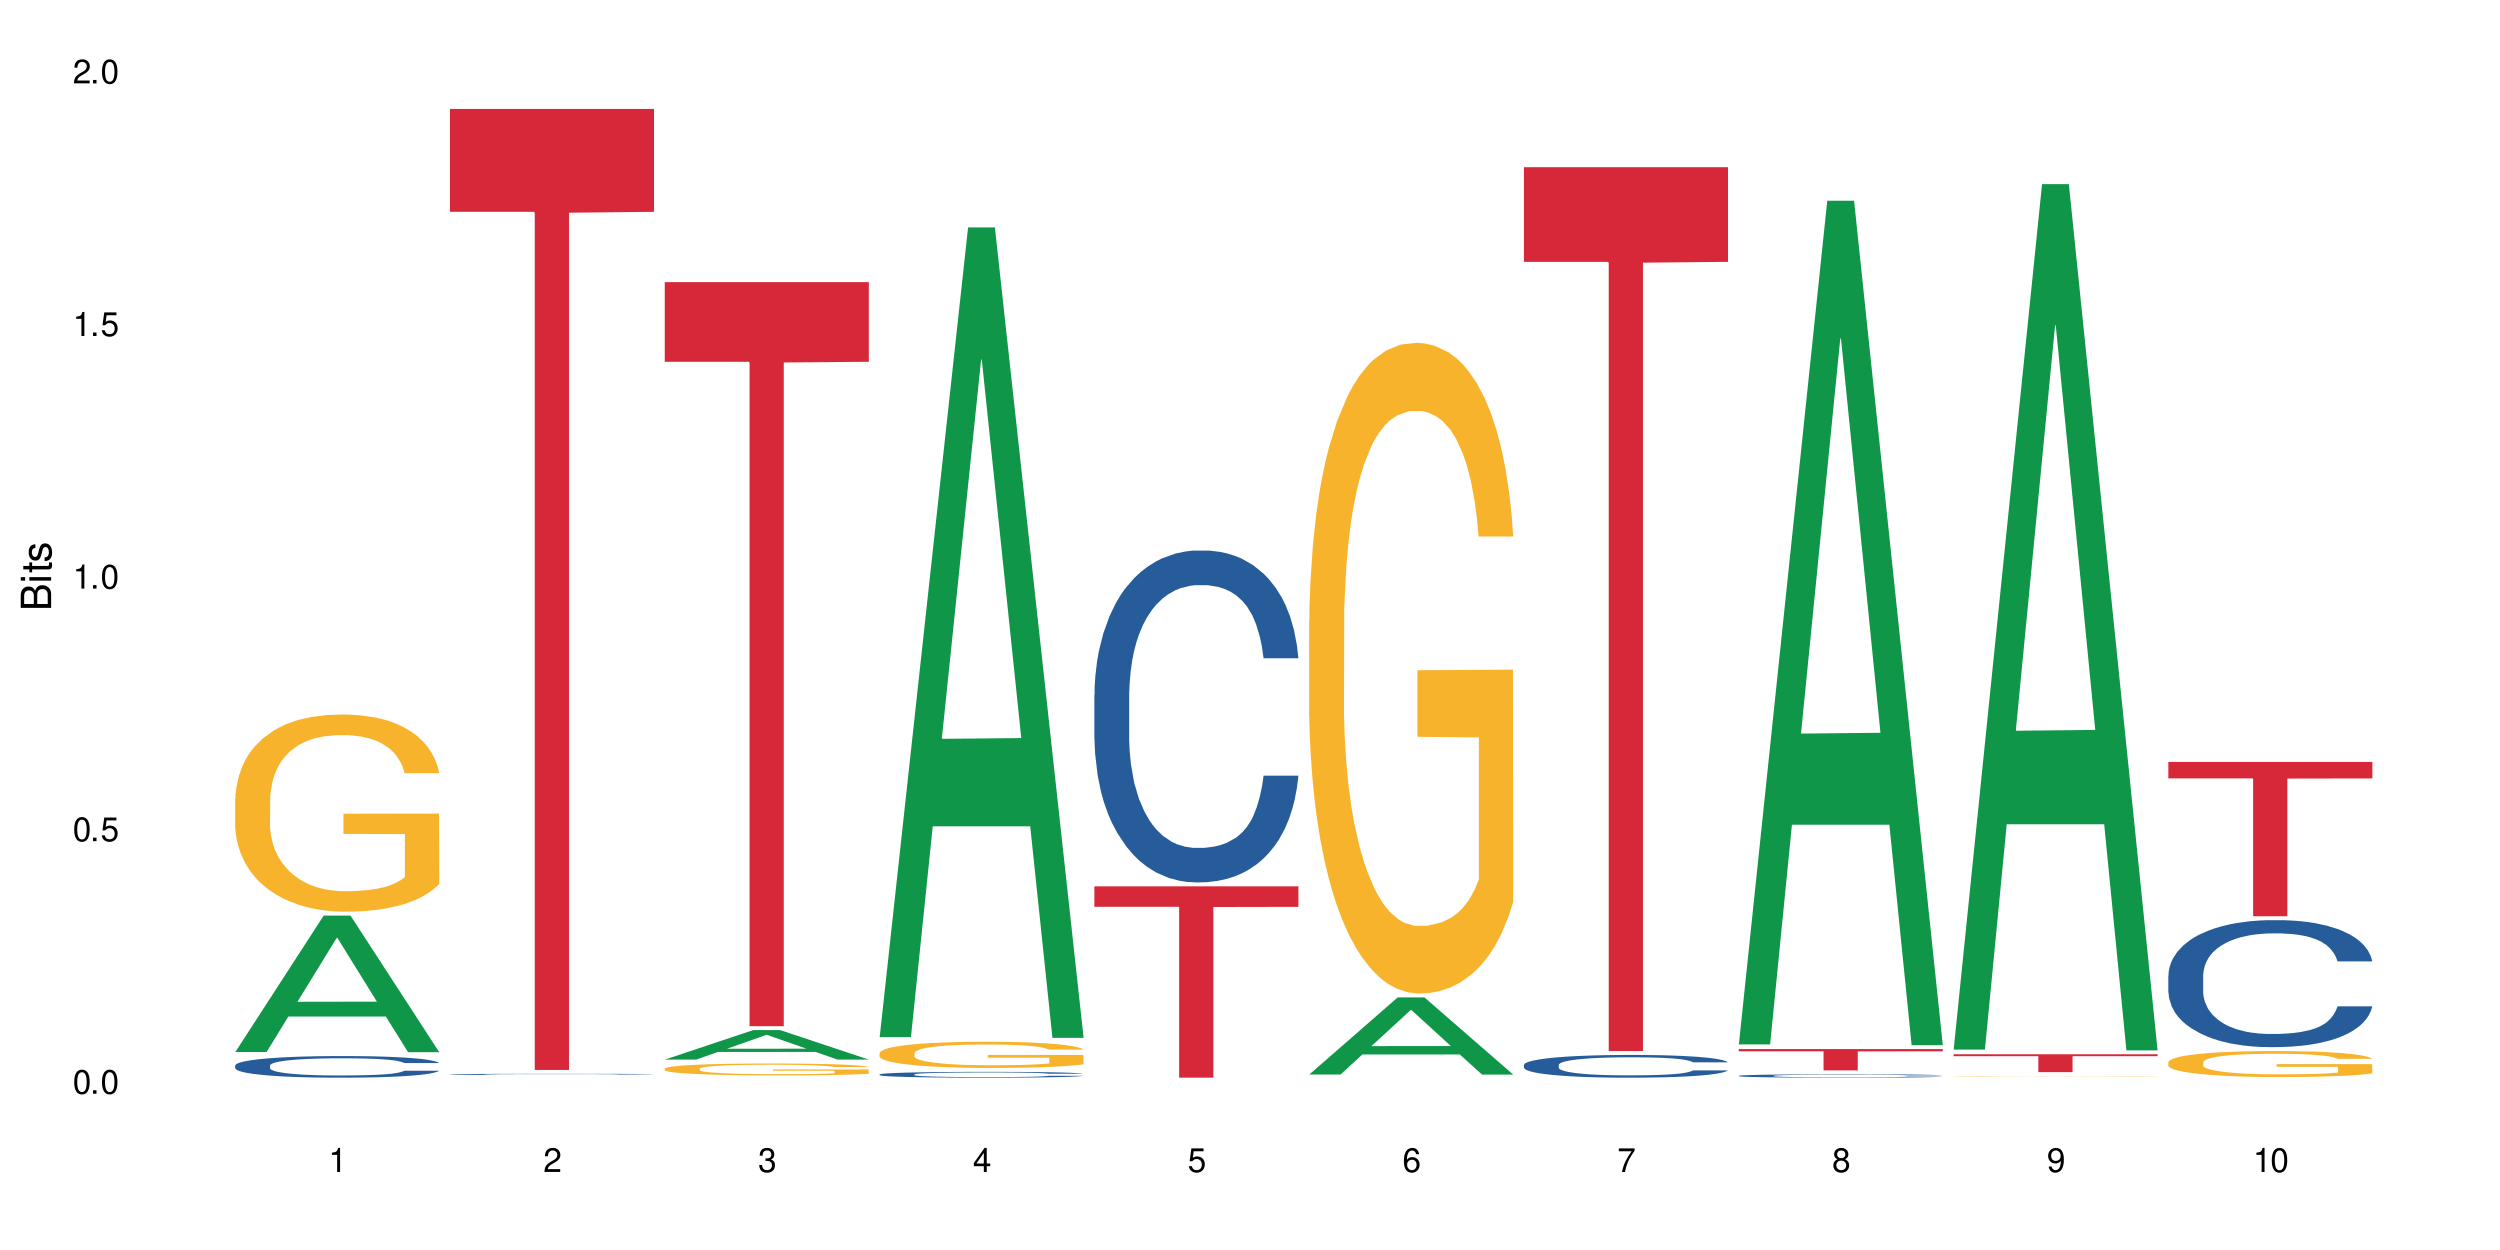
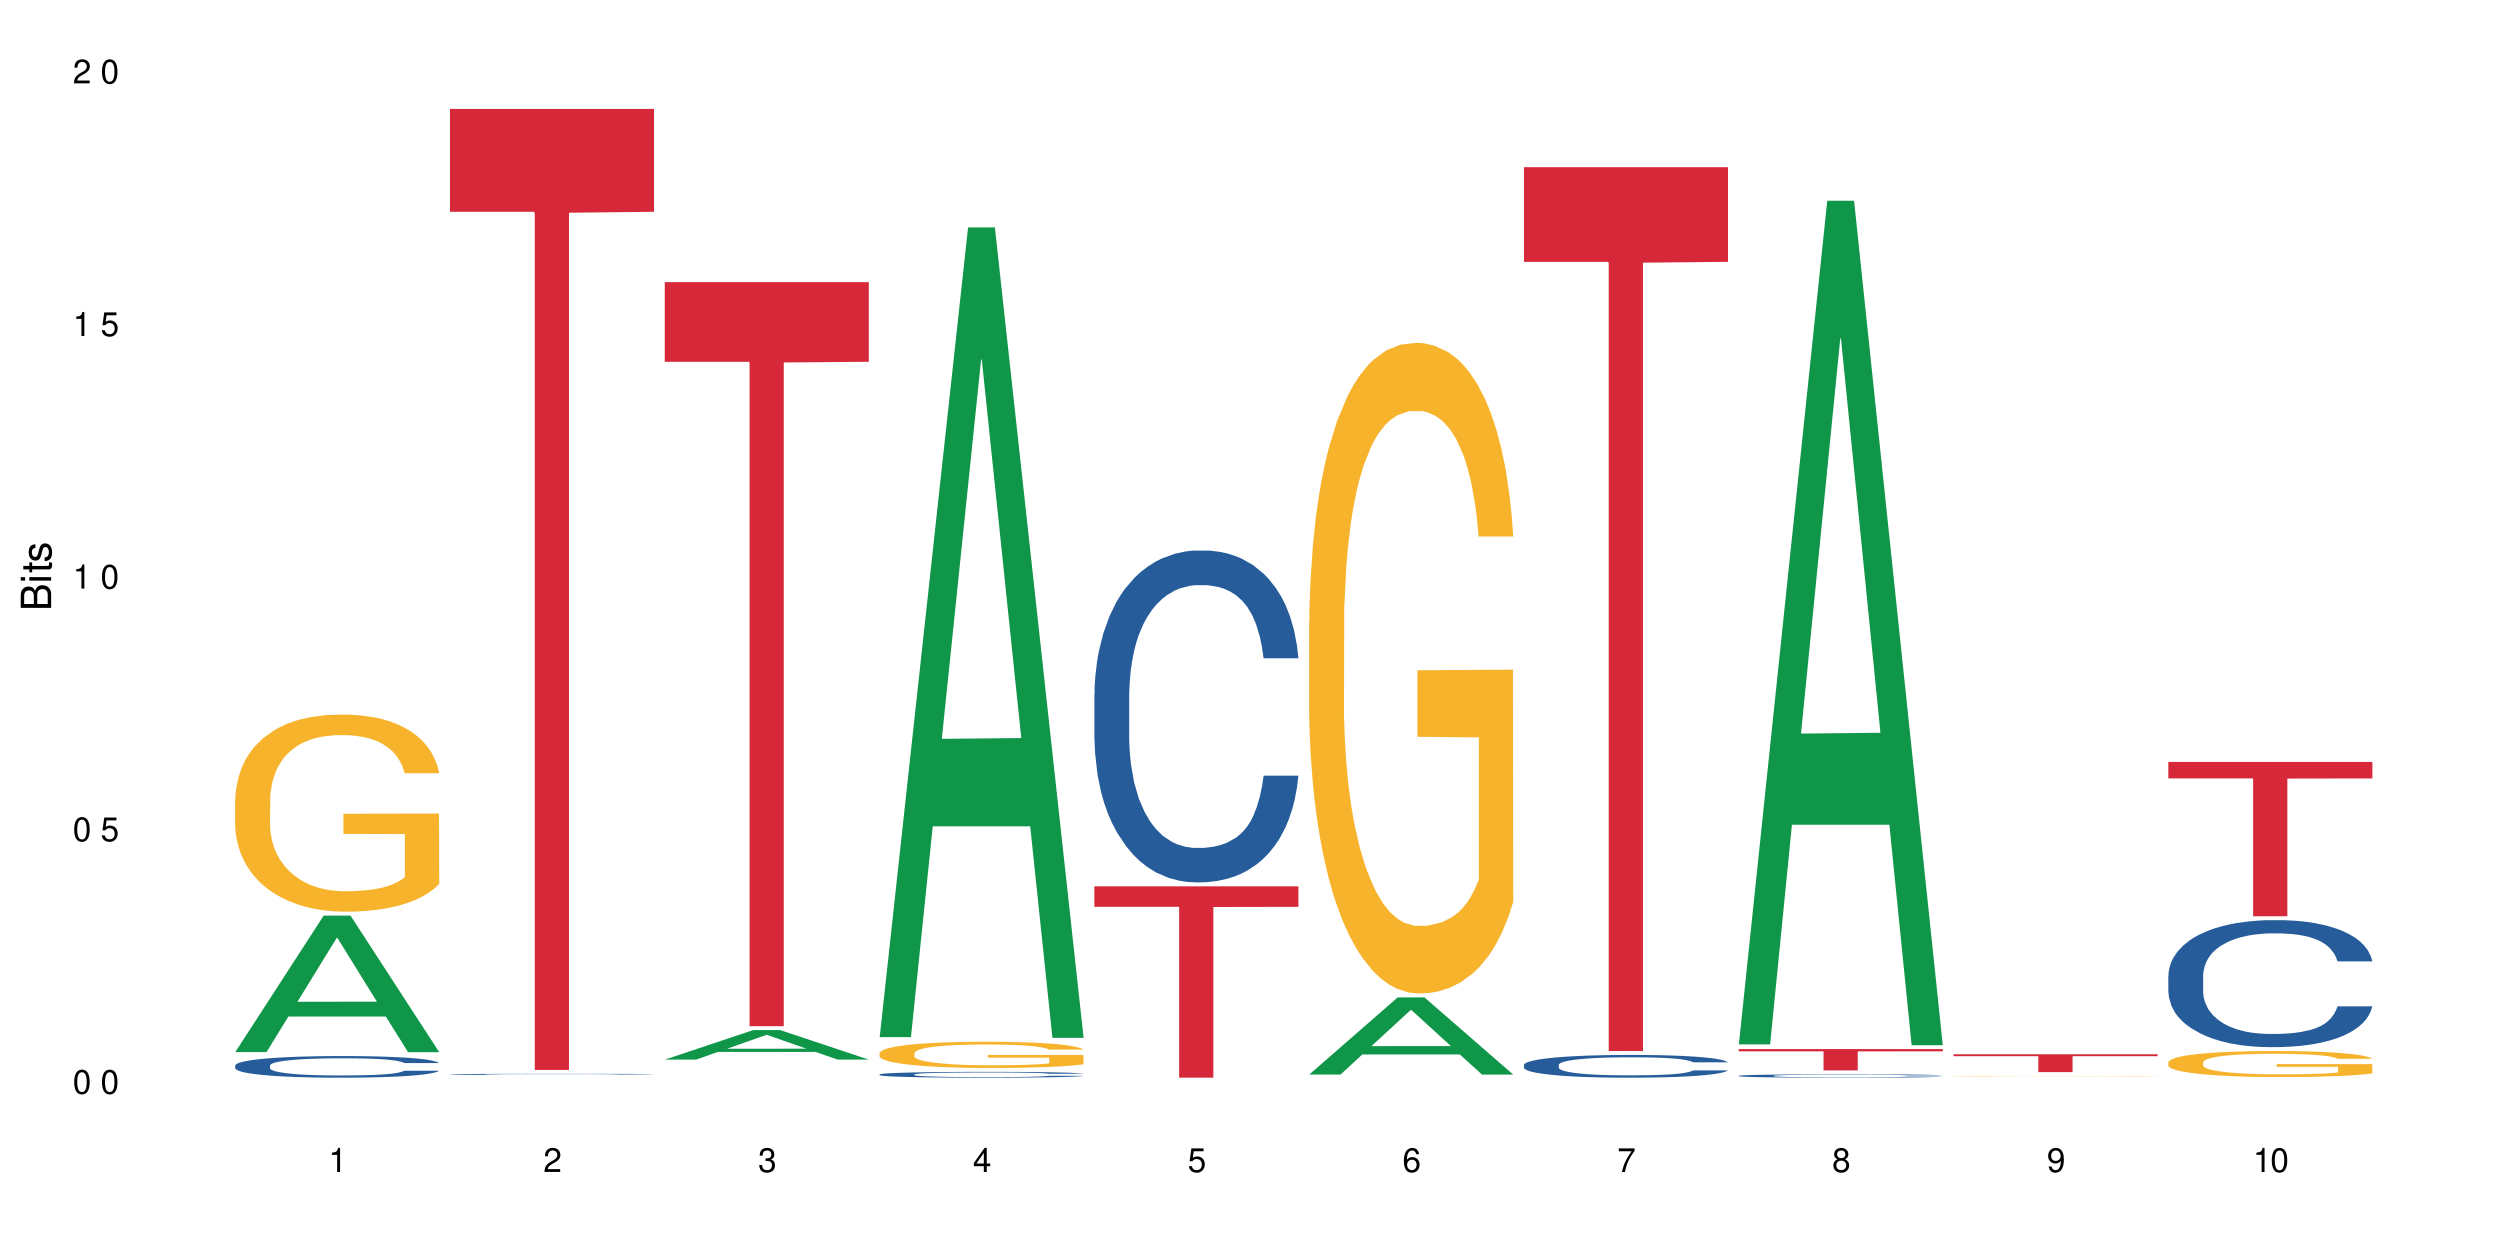
<svg xmlns="http://www.w3.org/2000/svg" xmlns:xlink="http://www.w3.org/1999/xlink" width="720" height="360" viewBox="0 0 720 360">
  <defs>
    <g>
      <g id="glyph-0-0">
</g>
      <g id="glyph-0-1">
        <path d="M 2.641 -6.938 C 2 -6.938 1.422 -6.656 1.078 -6.172 C 0.641 -5.562 0.406 -4.641 0.406 -3.359 C 0.406 -1.016 1.188 0.219 2.641 0.219 C 4.078 0.219 4.859 -1.016 4.859 -3.297 C 4.859 -4.641 4.656 -5.547 4.203 -6.172 C 3.844 -6.656 3.281 -6.938 2.641 -6.938 Z M 2.641 -6.188 C 3.547 -6.188 4 -5.25 4 -3.375 C 4 -1.406 3.562 -0.484 2.625 -0.484 C 1.734 -0.484 1.281 -1.438 1.281 -3.344 C 1.281 -5.25 1.734 -6.188 2.641 -6.188 Z M 2.641 -6.188 " />
      </g>
      <g id="glyph-0-2">
-         <path d="M 1.828 -1 L 0.828 -1 L 0.828 0 L 1.828 0 Z M 1.828 -1 " />
-       </g>
+         </g>
      <g id="glyph-0-3">
        <path d="M 4.562 -6.797 L 1.062 -6.797 L 0.547 -3.094 L 1.328 -3.094 C 1.719 -3.562 2.047 -3.734 2.578 -3.734 C 3.484 -3.734 4.062 -3.109 4.062 -2.094 C 4.062 -1.125 3.484 -0.531 2.578 -0.531 C 1.828 -0.531 1.375 -0.906 1.188 -1.672 L 0.328 -1.672 C 0.453 -1.109 0.547 -0.844 0.75 -0.594 C 1.125 -0.078 1.828 0.219 2.594 0.219 C 3.969 0.219 4.922 -0.781 4.922 -2.219 C 4.922 -3.562 4.031 -4.484 2.719 -4.484 C 2.25 -4.484 1.859 -4.359 1.469 -4.062 L 1.734 -5.969 L 4.562 -5.969 Z M 4.562 -6.797 " />
      </g>
      <g id="glyph-0-4">
        <path d="M 2.484 -4.938 L 2.484 0 L 3.328 0 L 3.328 -6.938 L 2.766 -6.938 C 2.469 -5.875 2.281 -5.734 0.984 -5.562 L 0.984 -4.938 Z M 2.484 -4.938 " />
      </g>
      <g id="glyph-0-5">
        <path d="M 4.859 -0.828 L 1.281 -0.828 C 1.359 -1.406 1.672 -1.781 2.5 -2.281 L 3.469 -2.828 C 4.406 -3.344 4.906 -4.062 4.906 -4.906 C 4.906 -5.484 4.672 -6.031 4.266 -6.406 C 3.859 -6.766 3.375 -6.938 2.719 -6.938 C 1.859 -6.938 1.219 -6.625 0.844 -6.031 C 0.609 -5.672 0.5 -5.234 0.484 -4.531 L 1.328 -4.531 C 1.359 -5.016 1.406 -5.281 1.531 -5.516 C 1.75 -5.938 2.188 -6.203 2.703 -6.203 C 3.469 -6.203 4.031 -5.641 4.031 -4.891 C 4.031 -4.344 3.719 -3.859 3.125 -3.516 L 2.234 -3 C 0.812 -2.172 0.406 -1.531 0.328 -0.016 L 4.859 -0.016 Z M 4.859 -0.828 " />
      </g>
      <g id="glyph-0-6">
        <path d="M 2.125 -3.188 L 2.578 -3.188 C 3.5 -3.188 3.984 -2.766 3.984 -1.922 C 3.984 -1.062 3.469 -0.531 2.594 -0.531 C 1.656 -0.531 1.203 -1 1.156 -2.016 L 0.312 -2.016 C 0.344 -1.453 0.438 -1.094 0.609 -0.781 C 0.953 -0.109 1.625 0.219 2.547 0.219 C 3.953 0.219 4.859 -0.625 4.859 -1.938 C 4.859 -2.828 4.516 -3.297 3.703 -3.594 C 4.344 -3.844 4.656 -4.328 4.656 -5.031 C 4.656 -6.219 3.875 -6.938 2.578 -6.938 C 1.203 -6.938 0.484 -6.172 0.453 -4.703 L 1.297 -4.703 C 1.312 -5.125 1.344 -5.359 1.453 -5.578 C 1.641 -5.969 2.062 -6.203 2.594 -6.203 C 3.344 -6.203 3.797 -5.75 3.797 -5 C 3.797 -4.516 3.609 -4.219 3.25 -4.047 C 3.016 -3.953 2.703 -3.922 2.125 -3.906 Z M 2.125 -3.188 " />
      </g>
      <g id="glyph-0-7">
        <path d="M 3.141 -1.672 L 3.141 0 L 3.984 0 L 3.984 -1.672 L 4.984 -1.672 L 4.984 -2.438 L 3.984 -2.438 L 3.984 -6.938 L 3.359 -6.938 L 0.266 -2.578 L 0.266 -1.672 Z M 3.141 -2.438 L 1 -2.438 L 3.141 -5.5 Z M 3.141 -2.438 " />
      </g>
      <g id="glyph-0-8">
        <path d="M 4.781 -5.125 C 4.609 -6.266 3.891 -6.938 2.844 -6.938 C 2.094 -6.938 1.422 -6.578 1.031 -5.953 C 0.594 -5.266 0.406 -4.422 0.406 -3.172 C 0.406 -2 0.578 -1.25 0.984 -0.641 C 1.359 -0.078 1.953 0.219 2.703 0.219 C 3.984 0.219 4.922 -0.75 4.922 -2.094 C 4.922 -3.375 4.062 -4.281 2.844 -4.281 C 2.172 -4.281 1.641 -4.031 1.281 -3.516 C 1.281 -5.234 1.828 -6.188 2.797 -6.188 C 3.391 -6.188 3.797 -5.797 3.938 -5.125 Z M 2.734 -3.531 C 3.547 -3.531 4.062 -2.953 4.062 -2.031 C 4.062 -1.156 3.484 -0.531 2.703 -0.531 C 1.922 -0.531 1.328 -1.188 1.328 -2.078 C 1.328 -2.938 1.906 -3.531 2.734 -3.531 Z M 2.734 -3.531 " />
      </g>
      <g id="glyph-0-9">
        <path d="M 4.984 -6.797 L 0.438 -6.797 L 0.438 -5.969 L 4.109 -5.969 C 2.5 -3.656 1.828 -2.234 1.328 0 L 2.219 0 C 2.594 -2.172 3.453 -4.047 4.984 -6.094 Z M 4.984 -6.797 " />
      </g>
      <g id="glyph-0-10">
        <path d="M 3.75 -3.656 C 4.469 -4.094 4.688 -4.438 4.688 -5.078 C 4.688 -6.172 3.844 -6.938 2.641 -6.938 C 1.438 -6.938 0.594 -6.172 0.594 -5.094 C 0.594 -4.438 0.812 -4.094 1.516 -3.656 C 0.734 -3.266 0.359 -2.703 0.359 -1.922 C 0.359 -0.656 1.281 0.219 2.641 0.219 C 3.984 0.219 4.922 -0.656 4.922 -1.922 C 4.922 -2.703 4.531 -3.266 3.75 -3.656 Z M 2.641 -6.188 C 3.359 -6.188 3.812 -5.75 3.812 -5.062 C 3.812 -4.406 3.344 -3.984 2.641 -3.984 C 1.922 -3.984 1.453 -4.406 1.453 -5.078 C 1.453 -5.75 1.922 -6.188 2.641 -6.188 Z M 2.641 -3.266 C 3.484 -3.266 4.062 -2.719 4.062 -1.906 C 4.062 -1.078 3.484 -0.531 2.625 -0.531 C 1.797 -0.531 1.219 -1.094 1.219 -1.906 C 1.219 -2.719 1.781 -3.266 2.641 -3.266 Z M 2.641 -3.266 " />
      </g>
      <g id="glyph-0-11">
        <path d="M 0.516 -1.578 C 0.672 -0.453 1.406 0.219 2.438 0.219 C 3.188 0.219 3.859 -0.141 4.266 -0.766 C 4.688 -1.453 4.891 -2.297 4.891 -3.547 C 4.891 -4.719 4.703 -5.453 4.312 -6.078 C 3.938 -6.641 3.344 -6.938 2.594 -6.938 C 1.297 -6.938 0.359 -5.969 0.359 -4.625 C 0.359 -3.344 1.234 -2.453 2.453 -2.453 C 3.094 -2.453 3.578 -2.672 4.016 -3.203 C 4 -1.484 3.469 -0.531 2.5 -0.531 C 1.906 -0.531 1.484 -0.906 1.359 -1.578 Z M 2.578 -6.203 C 3.375 -6.203 3.969 -5.531 3.969 -4.641 C 3.969 -3.797 3.391 -3.188 2.547 -3.188 C 1.734 -3.188 1.234 -3.766 1.234 -4.688 C 1.234 -5.562 1.797 -6.203 2.578 -6.203 Z M 2.578 -6.203 " />
      </g>
      <g id="glyph-1-0">
</g>
      <g id="glyph-1-1">
        <path d="M 0 -0.953 L 0 -4.891 C 0 -5.719 -0.234 -6.344 -0.734 -6.797 C -1.188 -7.234 -1.812 -7.469 -2.5 -7.469 C -3.547 -7.469 -4.188 -7 -4.625 -5.875 C -4.984 -6.688 -5.625 -7.094 -6.531 -7.094 C -7.172 -7.094 -7.734 -6.859 -8.141 -6.391 C -8.562 -5.922 -8.75 -5.344 -8.75 -4.5 L -8.75 -0.953 Z M -4.984 -2.062 L -7.766 -2.062 L -7.766 -4.219 C -7.766 -4.844 -7.688 -5.203 -7.453 -5.5 C -7.219 -5.812 -6.859 -5.969 -6.375 -5.969 C -5.891 -5.969 -5.531 -5.812 -5.297 -5.5 C -5.062 -5.203 -4.984 -4.844 -4.984 -4.219 Z M -0.984 -2.062 L -4 -2.062 L -4 -4.781 C -4 -5.766 -3.438 -6.359 -2.484 -6.359 C -1.547 -6.359 -0.984 -5.766 -0.984 -4.781 Z M -0.984 -2.062 " />
      </g>
      <g id="glyph-1-2">
        <path d="M -6.281 -1.797 L -6.281 -0.797 L 0 -0.797 L 0 -1.797 Z M -8.75 -1.797 L -8.75 -0.797 L -7.484 -0.797 L -7.484 -1.797 Z M -8.75 -1.797 " />
      </g>
      <g id="glyph-1-3">
        <path d="M -6.281 -3.047 L -6.281 -2.016 L -8.016 -2.016 L -8.016 -1.016 L -6.281 -1.016 L -6.281 -0.172 L -5.469 -0.172 L -5.469 -1.016 L -0.719 -1.016 C -0.078 -1.016 0.281 -1.453 0.281 -2.234 C 0.281 -2.5 0.25 -2.719 0.188 -3.047 L -0.641 -3.047 C -0.609 -2.906 -0.594 -2.766 -0.594 -2.562 C -0.594 -2.141 -0.719 -2.016 -1.156 -2.016 L -5.469 -2.016 L -5.469 -3.047 Z M -6.281 -3.047 " />
      </g>
      <g id="glyph-1-4">
        <path d="M -4.531 -5.25 C -5.766 -5.25 -6.469 -4.422 -6.469 -2.969 C -6.469 -1.516 -5.719 -0.562 -4.547 -0.562 C -3.562 -0.562 -3.094 -1.062 -2.734 -2.562 L -2.516 -3.484 C -2.344 -4.188 -2.094 -4.469 -1.641 -4.469 C -1.047 -4.469 -0.641 -3.875 -0.641 -3 C -0.641 -2.453 -0.797 -2 -1.062 -1.75 C -1.25 -1.594 -1.422 -1.531 -1.875 -1.469 L -1.875 -0.406 C -0.422 -0.453 0.281 -1.266 0.281 -2.922 C 0.281 -4.5 -0.5 -5.516 -1.719 -5.516 C -2.656 -5.516 -3.172 -4.984 -3.469 -3.734 L -3.703 -2.766 C -3.891 -1.953 -4.156 -1.609 -4.594 -1.609 C -5.188 -1.609 -5.547 -2.125 -5.547 -2.938 C -5.547 -3.75 -5.203 -4.172 -4.531 -4.203 Z M -4.531 -5.25 " />
      </g>
    </g>
  </defs>
  <rect x="-72" y="-36" width="864" height="432" fill="rgb(100%, 100%, 100%)" fill-opacity="1" />
  <path fill-rule="nonzero" fill="rgb(6.275%, 58.824%, 28.235%)" fill-opacity="1" d="M 67.73 302.992 L 67.793 302.953 L 93.223 263.691 L 100.945 263.691 L 126.5 303.027 L 117.52 303.027 L 111.117 292.758 L 83.051 292.758 L 76.773 302.992 L 67.73 302.992 L 85.75 288.512 L 108.543 288.473 L 97.176 270.117 L 97.051 270.082 L 96.926 270.191 L 85.688 288.473 L 85.75 288.512 Z M 67.73 302.992 " />
  <path fill-rule="nonzero" fill="rgb(14.51%, 36.078%, 60%)" fill-opacity="1" d="M 67.73 306.859 L 67.801 306.852 L 67.801 306.715 L 68.02 306.5 L 68.52 306.227 L 69.02 306.039 L 70.312 305.703 L 72.102 305.379 L 73.965 305.129 L 75.328 304.98 L 76.547 304.863 L 79.34 304.656 L 81.133 304.547 L 83.066 304.449 L 85.434 304.352 L 87.152 304.297 L 91.023 304.203 L 93.891 304.164 L 96.113 304.148 L 100.914 304.148 L 103.781 304.172 L 105.859 304.199 L 108.152 304.246 L 110.086 304.297 L 113.457 304.422 L 116.465 304.582 L 117.828 304.672 L 119.977 304.848 L 121.625 305.02 L 122.773 305.168 L 124.062 305.379 L 125.207 305.633 L 126.07 305.926 L 126.5 306.168 L 116.465 306.168 L 115.965 305.941 L 115.391 305.766 L 114.316 305.531 L 113.238 305.367 L 111.734 305.199 L 110.375 305.094 L 108.512 304.984 L 106.863 304.918 L 105.141 304.863 L 103.492 304.832 L 100.34 304.797 L 96.684 304.797 L 95.324 304.809 L 92.527 304.855 L 91.023 304.895 L 88.871 304.973 L 87.367 305.047 L 85.578 305.16 L 84.359 305.258 L 82.852 305.406 L 81.777 305.535 L 80.559 305.727 L 79.844 305.867 L 79.199 306.027 L 78.625 306.215 L 78.195 306.414 L 77.906 306.625 L 77.766 306.828 L 77.766 307.711 L 77.906 307.918 L 78.266 308.156 L 79.199 308.504 L 80.559 308.805 L 82.137 309.043 L 83.641 309.215 L 84.5 309.293 L 85.648 309.387 L 87.441 309.5 L 90.02 309.613 L 91.523 309.66 L 93.816 309.703 L 96.184 309.727 L 99.336 309.727 L 102.133 309.703 L 103.996 309.676 L 105.93 309.629 L 108.582 309.535 L 110.23 309.441 L 111.664 309.336 L 112.738 309.227 L 113.457 309.137 L 114.531 308.957 L 115.391 308.766 L 116.035 308.566 L 116.465 308.371 L 126.5 308.371 L 126.07 308.602 L 125.422 308.82 L 124.777 308.988 L 123.777 309.188 L 122.629 309.363 L 120.98 309.562 L 119.617 309.691 L 117.828 309.836 L 116.18 309.941 L 114.387 310.039 L 111.734 310.152 L 110.016 310.211 L 108.152 310.262 L 105.93 310.309 L 103.137 310.348 L 100.125 310.371 L 97.328 310.375 L 94.32 310.363 L 92.098 310.34 L 89.16 310.289 L 85.504 310.188 L 82.852 310.078 L 80.773 309.973 L 78.984 309.859 L 76.977 309.703 L 74.395 309.453 L 72.82 309.262 L 71.746 309.102 L 70.527 308.879 L 69.664 308.68 L 68.664 308.359 L 67.945 307.957 L 67.73 307.645 Z M 67.73 306.859 " />
  <path fill-rule="nonzero" fill="rgb(96.863%, 70.196%, 16.863%)" fill-opacity="1" d="M 67.73 230.102 L 67.801 230.051 L 67.801 229.012 L 68.09 226.68 L 68.805 223.465 L 69.738 220.816 L 70.742 218.742 L 71.387 217.652 L 72.461 216.098 L 73.395 214.957 L 75.758 212.625 L 78.77 210.445 L 80.418 209.512 L 82.281 208.629 L 84.93 207.645 L 86.148 207.281 L 89.875 206.453 L 94.105 205.934 L 98.762 205.777 L 100.914 205.828 L 103.852 206.035 L 107.863 206.605 L 110.16 207.125 L 111.949 207.645 L 113.812 208.316 L 116.105 209.355 L 118.258 210.602 L 119.977 211.844 L 121.695 213.402 L 123.129 215.062 L 124.348 216.875 L 125.422 219.055 L 126.07 220.871 L 126.5 222.684 L 116.535 222.684 L 115.965 220.871 L 115.32 219.469 L 114.242 217.758 L 113.168 216.512 L 112.094 215.527 L 110.086 214.18 L 108.367 213.348 L 106.215 212.625 L 104.137 212.156 L 101.773 211.844 L 100.34 211.742 L 96.543 211.742 L 93.102 212.105 L 91.094 212.52 L 89.66 212.934 L 87.656 213.711 L 86.438 214.336 L 85.719 214.75 L 83.57 216.359 L 82.137 217.809 L 81.348 218.797 L 80.344 220.352 L 79.629 221.75 L 78.84 223.828 L 78.41 225.383 L 77.836 228.91 L 77.766 238.246 L 77.98 240.215 L 78.41 242.344 L 78.984 244.211 L 79.844 246.18 L 80.703 247.684 L 82.207 249.707 L 83.496 251.055 L 84.5 251.938 L 86.438 253.336 L 87.227 253.805 L 89.09 254.738 L 91.023 255.465 L 93.387 256.086 L 95.18 256.398 L 98.047 256.656 L 101.703 256.656 L 106 256.348 L 108.727 255.93 L 110.59 255.516 L 111.809 255.152 L 113.312 254.582 L 114.387 254.062 L 115.391 253.492 L 116.609 252.613 L 116.609 240.215 L 98.906 240.164 L 98.906 234.355 L 126.426 234.305 L 126.5 254.582 L 124.992 255.984 L 123.129 257.332 L 121.34 258.367 L 119.477 259.25 L 116.824 260.234 L 114.672 260.859 L 111.375 261.586 L 108.367 262.051 L 105.215 262.363 L 102.418 262.52 L 99.121 262.57 L 96.184 262.465 L 93.031 262.156 L 90.52 261.738 L 88.227 261.223 L 85.934 260.547 L 83.066 259.457 L 81.203 258.578 L 79.27 257.488 L 77.336 256.191 L 75.613 254.789 L 74.469 253.699 L 73.32 252.457 L 72.102 250.898 L 70.957 249.137 L 70.098 247.527 L 69.309 245.715 L 68.734 244.004 L 68.16 241.668 L 67.875 239.801 L 67.73 238.191 Z M 67.73 230.102 " />
  <path fill-rule="nonzero" fill="rgb(14.51%, 36.078%, 60%)" fill-opacity="1" d="M 129.594 309.41 L 129.664 309.41 L 129.664 309.402 L 129.879 309.391 L 130.379 309.375 L 130.883 309.363 L 132.172 309.344 L 133.965 309.328 L 135.828 309.312 L 137.188 309.305 L 138.406 309.297 L 141.203 309.285 L 142.992 309.281 L 144.93 309.273 L 147.293 309.27 L 149.016 309.266 L 152.883 309.262 L 155.75 309.258 L 165.641 309.258 L 167.719 309.262 L 170.012 309.266 L 171.949 309.266 L 175.316 309.273 L 178.324 309.281 L 179.688 309.289 L 181.836 309.297 L 183.484 309.309 L 184.633 309.316 L 185.922 309.328 L 187.07 309.34 L 187.93 309.355 L 188.359 309.371 L 178.324 309.371 L 177.824 309.359 L 177.25 309.348 L 175.102 309.324 L 173.598 309.316 L 172.234 309.312 L 170.371 309.305 L 168.723 309.301 L 167.004 309.297 L 165.355 309.297 L 162.199 309.293 L 158.547 309.293 L 157.184 309.297 L 154.391 309.297 L 152.883 309.301 L 150.734 309.305 L 149.23 309.309 L 147.438 309.316 L 146.219 309.32 L 144.715 309.328 L 143.641 309.336 L 142.422 309.348 L 141.703 309.355 L 141.059 309.363 L 140.484 309.375 L 140.055 309.383 L 139.77 309.395 L 139.625 309.406 L 139.625 309.457 L 139.77 309.469 L 140.129 309.48 L 141.059 309.5 L 142.422 309.516 L 143.996 309.531 L 145.504 309.539 L 146.363 309.543 L 147.508 309.551 L 149.301 309.555 L 151.879 309.562 L 153.387 309.562 L 155.68 309.566 L 165.855 309.566 L 167.789 309.562 L 170.441 309.559 L 172.09 309.551 L 173.523 309.547 L 174.598 309.539 L 175.316 309.535 L 176.391 309.527 L 177.25 309.516 L 177.895 309.504 L 178.324 309.492 L 188.359 309.492 L 187.93 309.504 L 187.285 309.52 L 186.641 309.527 L 185.637 309.539 L 184.488 309.547 L 182.84 309.559 L 181.48 309.566 L 179.688 309.574 L 178.039 309.582 L 176.246 309.586 L 173.598 309.594 L 171.875 309.594 L 170.012 309.598 L 167.789 309.602 L 164.996 309.602 L 161.984 309.605 L 156.18 309.605 L 153.957 309.602 L 151.02 309.598 L 147.367 309.594 L 144.715 309.586 L 142.637 309.582 L 140.844 309.574 L 138.836 309.566 L 136.258 309.555 L 134.68 309.543 L 133.605 309.535 L 132.387 309.52 L 131.527 309.512 L 130.523 309.492 L 129.809 309.469 L 129.594 309.453 Z M 129.594 309.41 " />
  <path fill-rule="nonzero" fill="rgb(83.922%, 15.686%, 22.353%)" fill-opacity="1" d="M 129.594 31.375 L 188.359 31.375 L 188.359 61 L 163.867 61.262 L 163.867 308.137 L 154.012 308.137 L 154.012 61.52 L 153.871 61 L 129.594 61 Z M 129.594 31.375 " />
  <path fill-rule="nonzero" fill="rgb(6.275%, 58.824%, 28.235%)" fill-opacity="1" d="M 191.453 305.164 L 191.516 305.156 L 216.945 296.66 L 224.668 296.66 L 250.219 305.172 L 241.242 305.172 L 234.84 302.949 L 206.773 302.949 L 200.492 305.164 L 191.453 305.164 L 209.473 302.031 L 232.266 302.023 L 220.898 298.051 L 220.773 298.043 L 220.648 298.066 L 209.41 302.023 L 209.473 302.031 Z M 191.453 305.164 " />
-   <path fill-rule="nonzero" fill="rgb(96.863%, 70.196%, 16.863%)" fill-opacity="1" d="M 191.453 307.758 L 191.523 307.758 L 191.523 307.695 L 191.812 307.555 L 192.527 307.359 L 193.461 307.199 L 194.461 307.074 L 195.109 307.008 L 196.184 306.914 L 197.113 306.848 L 199.48 306.703 L 202.488 306.574 L 204.137 306.516 L 206 306.465 L 208.652 306.406 L 209.871 306.383 L 213.598 306.332 L 217.828 306.301 L 222.484 306.293 L 224.637 306.297 L 227.574 306.309 L 231.586 306.344 L 233.879 306.375 L 235.672 306.406 L 237.535 306.445 L 239.828 306.508 L 241.98 306.582 L 243.699 306.656 L 245.418 306.75 L 246.852 306.852 L 248.07 306.961 L 249.145 307.094 L 249.789 307.203 L 250.219 307.312 L 240.258 307.312 L 239.684 307.203 L 239.039 307.117 L 237.965 307.016 L 236.891 306.941 L 235.816 306.879 L 233.809 306.801 L 232.09 306.75 L 229.938 306.703 L 227.859 306.676 L 225.496 306.656 L 224.062 306.652 L 220.262 306.652 L 216.824 306.672 L 214.816 306.699 L 213.383 306.723 L 211.375 306.77 L 210.156 306.809 L 209.441 306.832 L 207.293 306.93 L 205.859 307.02 L 205.07 307.078 L 204.066 307.172 L 203.348 307.254 L 202.562 307.379 L 202.133 307.477 L 201.559 307.688 L 201.484 308.25 L 201.703 308.371 L 202.133 308.496 L 202.703 308.609 L 203.566 308.73 L 204.426 308.82 L 205.93 308.941 L 207.219 309.023 L 208.223 309.078 L 210.156 309.16 L 210.945 309.188 L 212.809 309.246 L 214.746 309.289 L 217.109 309.328 L 218.902 309.344 L 221.77 309.359 L 225.422 309.359 L 229.723 309.344 L 232.445 309.316 L 234.309 309.293 L 235.527 309.27 L 237.035 309.234 L 238.109 309.203 L 239.113 309.172 L 240.332 309.117 L 240.332 308.371 L 222.629 308.367 L 222.629 308.016 L 250.148 308.012 L 250.219 309.234 L 248.715 309.32 L 246.852 309.402 L 245.059 309.465 L 243.195 309.52 L 240.547 309.578 L 238.395 309.613 L 235.098 309.66 L 232.09 309.688 L 228.934 309.707 L 226.141 309.715 L 222.844 309.719 L 219.906 309.711 L 216.75 309.691 L 214.242 309.668 L 211.949 309.637 L 209.656 309.598 L 206.789 309.531 L 204.926 309.477 L 202.992 309.41 L 201.055 309.332 L 199.336 309.25 L 198.191 309.184 L 197.043 309.109 L 195.824 309.016 L 194.68 308.906 L 193.816 308.809 L 193.031 308.699 L 192.457 308.598 L 191.883 308.457 L 191.598 308.344 L 191.453 308.246 Z M 191.453 307.758 " />
  <path fill-rule="nonzero" fill="rgb(83.922%, 15.686%, 22.353%)" fill-opacity="1" d="M 191.453 81.25 L 250.219 81.25 L 250.219 104.191 L 225.727 104.391 L 225.727 295.539 L 215.875 295.539 L 215.875 104.594 L 215.73 104.191 L 191.453 104.191 Z M 191.453 81.25 " />
  <path fill-rule="nonzero" fill="rgb(6.275%, 58.824%, 28.235%)" fill-opacity="1" d="M 253.312 298.695 L 253.375 298.477 L 278.805 65.5 L 286.527 65.5 L 312.082 298.914 L 303.102 298.914 L 296.699 237.984 L 268.633 237.984 L 262.355 298.695 L 253.312 298.695 L 271.332 212.781 L 294.125 212.562 L 282.762 103.637 L 282.633 103.418 L 282.508 104.074 L 271.27 212.562 L 271.332 212.781 Z M 253.312 298.695 " />
  <path fill-rule="nonzero" fill="rgb(14.51%, 36.078%, 60%)" fill-opacity="1" d="M 253.312 309.426 L 253.387 309.426 L 253.387 309.387 L 253.602 309.328 L 254.102 309.258 L 254.605 309.207 L 255.895 309.113 L 257.684 309.027 L 259.547 308.961 L 260.91 308.922 L 262.129 308.891 L 264.922 308.832 L 266.715 308.805 L 268.652 308.777 L 271.016 308.75 L 272.734 308.734 L 276.605 308.711 L 279.473 308.699 L 281.695 308.695 L 286.496 308.695 L 289.363 308.703 L 291.441 308.711 L 293.734 308.723 L 295.668 308.734 L 299.039 308.77 L 302.047 308.812 L 303.41 308.836 L 305.559 308.883 L 307.207 308.93 L 308.355 308.969 L 309.645 309.027 L 310.793 309.098 L 311.652 309.176 L 312.082 309.242 L 302.047 309.242 L 301.547 309.18 L 300.973 309.133 L 299.898 309.07 L 298.824 309.023 L 297.316 308.98 L 295.957 308.949 L 294.094 308.922 L 292.445 308.902 L 290.723 308.891 L 289.074 308.879 L 285.922 308.871 L 282.266 308.871 L 280.906 308.875 L 278.109 308.887 L 276.605 308.898 L 274.457 308.918 L 272.949 308.938 L 271.16 308.969 L 269.941 308.996 L 268.434 309.035 L 267.359 309.07 L 266.141 309.121 L 265.426 309.16 L 264.781 309.203 L 264.207 309.254 L 263.777 309.309 L 263.492 309.363 L 263.348 309.418 L 263.348 309.656 L 263.492 309.711 L 263.848 309.777 L 264.781 309.871 L 266.141 309.953 L 267.719 310.016 L 269.223 310.062 L 270.082 310.086 L 271.23 310.109 L 273.023 310.141 L 275.602 310.172 L 277.105 310.184 L 279.402 310.195 L 281.766 310.199 L 284.918 310.199 L 287.715 310.195 L 289.578 310.188 L 291.512 310.176 L 294.164 310.148 L 295.812 310.125 L 297.246 310.094 L 298.32 310.066 L 299.039 310.043 L 300.113 309.992 L 300.973 309.941 L 301.617 309.887 L 302.047 309.836 L 312.082 309.836 L 311.652 309.898 L 311.008 309.957 L 310.363 310 L 309.359 310.055 L 308.211 310.102 L 306.562 310.156 L 305.203 310.191 L 303.41 310.23 L 301.762 310.258 L 299.969 310.285 L 297.316 310.316 L 295.598 310.332 L 293.734 310.344 L 291.512 310.355 L 288.719 310.367 L 285.707 310.375 L 282.914 310.375 L 279.902 310.371 L 277.68 310.367 L 274.742 310.352 L 271.086 310.324 L 268.434 310.297 L 266.355 310.266 L 264.566 310.234 L 262.559 310.195 L 259.98 310.129 L 258.402 310.074 L 257.328 310.031 L 256.109 309.973 L 255.25 309.918 L 254.246 309.832 L 253.527 309.723 L 253.312 309.641 Z M 253.312 309.426 " />
  <path fill-rule="nonzero" fill="rgb(96.863%, 70.196%, 16.863%)" fill-opacity="1" d="M 253.312 303.266 L 253.387 303.258 L 253.387 303.117 L 253.672 302.809 L 254.387 302.383 L 255.32 302.031 L 256.324 301.754 L 256.969 301.609 L 258.043 301.402 L 258.977 301.254 L 261.34 300.941 L 264.352 300.652 L 266 300.531 L 267.863 300.414 L 270.516 300.281 L 271.73 300.234 L 275.461 300.125 L 279.688 300.055 L 284.348 300.035 L 286.496 300.039 L 289.434 300.066 L 293.449 300.145 L 295.742 300.211 L 297.531 300.281 L 299.395 300.371 L 301.691 300.508 L 303.84 300.676 L 305.559 300.84 L 307.281 301.047 L 308.715 301.266 L 309.93 301.508 L 311.008 301.797 L 311.652 302.039 L 312.082 302.277 L 302.121 302.277 L 301.547 302.039 L 300.902 301.852 L 299.824 301.625 L 298.75 301.461 L 297.676 301.328 L 295.668 301.148 L 293.949 301.039 L 291.801 300.941 L 289.723 300.879 L 287.355 300.84 L 285.922 300.824 L 282.125 300.824 L 278.684 300.875 L 276.676 300.93 L 275.242 300.984 L 273.238 301.086 L 272.02 301.172 L 271.301 301.227 L 269.152 301.438 L 267.719 301.633 L 266.93 301.762 L 265.926 301.969 L 265.211 302.156 L 264.422 302.43 L 263.992 302.637 L 263.418 303.105 L 263.348 304.344 L 263.562 304.605 L 263.992 304.891 L 264.566 305.137 L 265.426 305.398 L 266.285 305.598 L 267.789 305.867 L 269.082 306.047 L 270.082 306.164 L 272.02 306.348 L 272.809 306.41 L 274.672 306.535 L 276.605 306.633 L 278.973 306.715 L 280.762 306.754 L 283.629 306.789 L 287.285 306.789 L 291.586 306.75 L 294.309 306.695 L 296.172 306.637 L 297.391 306.59 L 298.895 306.516 L 299.969 306.445 L 300.973 306.371 L 302.191 306.254 L 302.191 304.605 L 284.488 304.602 L 284.488 303.828 L 312.008 303.82 L 312.082 306.516 L 310.578 306.699 L 308.715 306.879 L 306.922 307.016 L 305.059 307.133 L 302.406 307.266 L 300.258 307.348 L 296.961 307.445 L 293.949 307.508 L 290.797 307.547 L 288 307.57 L 284.703 307.574 L 281.766 307.562 L 278.613 307.52 L 276.105 307.465 L 273.812 307.395 L 271.516 307.309 L 268.652 307.16 L 266.789 307.047 L 264.852 306.898 L 262.918 306.727 L 261.195 306.543 L 260.051 306.398 L 258.902 306.23 L 257.684 306.027 L 256.539 305.793 L 255.68 305.578 L 254.891 305.336 L 254.316 305.109 L 253.742 304.801 L 253.457 304.551 L 253.312 304.34 Z M 253.312 303.266 " />
  <path fill-rule="nonzero" fill="rgb(14.51%, 36.078%, 60%)" fill-opacity="1" d="M 315.176 200.156 L 315.246 200.07 L 315.246 197.973 L 315.461 194.652 L 315.961 190.461 L 316.465 187.578 L 317.754 182.422 L 319.547 177.445 L 321.41 173.598 L 322.77 171.328 L 323.988 169.582 L 326.785 166.348 L 328.578 164.688 L 330.512 163.203 L 332.875 161.719 L 334.598 160.844 L 338.465 159.445 L 341.332 158.836 L 343.555 158.574 L 348.355 158.574 L 351.223 158.922 L 353.301 159.359 L 355.594 160.059 L 357.531 160.844 L 360.898 162.766 L 363.91 165.211 L 365.27 166.609 L 367.422 169.32 L 369.07 171.938 L 370.215 174.211 L 371.504 177.445 L 372.652 181.375 L 373.512 185.832 L 373.941 189.586 L 363.91 189.586 L 363.406 186.094 L 362.832 183.383 L 361.758 179.801 L 360.684 177.27 L 359.18 174.734 L 357.816 173.074 L 355.953 171.414 L 354.305 170.367 L 352.586 169.582 L 350.938 169.055 L 347.785 168.531 L 344.129 168.531 L 342.766 168.707 L 339.973 169.406 L 338.465 170.016 L 336.316 171.242 L 334.812 172.375 L 333.02 174.125 L 331.801 175.609 L 330.297 177.879 L 329.223 179.891 L 328.004 182.773 L 327.285 184.957 L 326.641 187.402 L 326.066 190.285 L 325.637 193.344 L 325.352 196.578 L 325.207 199.723 L 325.207 213.262 L 325.352 216.406 L 325.711 220.078 L 326.641 225.406 L 328.004 230.035 L 329.578 233.707 L 331.086 236.328 L 331.945 237.551 L 333.09 238.949 L 334.883 240.695 L 337.465 242.441 L 338.969 243.141 L 341.262 243.84 L 343.625 244.191 L 346.781 244.191 L 349.574 243.84 L 351.438 243.402 L 353.375 242.703 L 356.023 241.219 L 357.672 239.82 L 359.105 238.16 L 360.184 236.5 L 360.898 235.105 L 361.973 232.395 L 362.832 229.426 L 363.48 226.367 L 363.91 223.398 L 373.941 223.398 L 373.512 226.891 L 372.867 230.301 L 372.223 232.832 L 371.219 235.891 L 370.07 238.598 L 368.422 241.656 L 367.062 243.664 L 365.27 245.852 L 363.621 247.512 L 361.832 248.996 L 359.18 250.742 L 357.457 251.617 L 355.594 252.402 L 353.375 253.102 L 350.578 253.711 L 347.57 254.062 L 344.773 254.148 L 341.762 253.977 L 339.543 253.625 L 336.602 252.84 L 332.949 251.266 L 330.297 249.605 L 328.219 247.945 L 326.426 246.199 L 324.418 243.84 L 321.84 239.996 L 320.262 237.027 L 319.188 234.578 L 317.969 231.172 L 317.109 228.113 L 316.105 223.223 L 315.391 217.02 L 315.176 212.215 Z M 315.176 200.156 " />
  <path fill-rule="nonzero" fill="rgb(83.922%, 15.686%, 22.353%)" fill-opacity="1" d="M 315.176 255.27 L 373.941 255.27 L 373.941 261.168 L 349.449 261.219 L 349.449 310.375 L 339.594 310.375 L 339.594 261.273 L 339.453 261.168 L 315.176 261.168 Z M 315.176 255.27 " />
  <path fill-rule="nonzero" fill="rgb(6.275%, 58.824%, 28.235%)" fill-opacity="1" d="M 377.035 309.465 L 377.098 309.445 L 402.527 287.258 L 410.25 287.258 L 435.805 309.484 L 426.824 309.484 L 420.422 303.684 L 392.355 303.684 L 386.078 309.465 L 377.035 309.465 L 395.055 301.281 L 417.848 301.262 L 406.48 290.887 L 406.355 290.867 L 406.23 290.93 L 394.992 301.262 L 395.055 301.281 Z M 377.035 309.465 " />
  <path fill-rule="nonzero" fill="rgb(96.863%, 70.196%, 16.863%)" fill-opacity="1" d="M 377.035 178.996 L 377.105 178.824 L 377.105 175.402 L 377.395 167.699 L 378.109 157.09 L 379.043 148.359 L 380.047 141.516 L 380.691 137.918 L 381.766 132.785 L 382.695 129.02 L 385.062 121.316 L 388.07 114.129 L 389.719 111.051 L 391.582 108.141 L 394.234 104.887 L 395.453 103.691 L 399.18 100.953 L 403.41 99.238 L 408.066 98.727 L 410.219 98.898 L 413.156 99.582 L 417.168 101.465 L 419.461 103.176 L 421.254 104.887 L 423.117 107.113 L 425.41 110.535 L 427.562 114.645 L 429.281 118.75 L 431 123.887 L 432.434 129.363 L 433.652 135.352 L 434.727 142.539 L 435.375 148.531 L 435.805 154.52 L 425.84 154.52 L 425.27 148.531 L 424.621 143.91 L 423.547 138.262 L 422.473 134.156 L 421.398 130.902 L 419.391 126.453 L 417.672 123.715 L 415.52 121.316 L 413.441 119.777 L 411.078 118.75 L 409.645 118.41 L 405.848 118.41 L 402.406 119.605 L 400.398 120.977 L 398.965 122.344 L 396.961 124.914 L 395.742 126.965 L 395.023 128.336 L 392.875 133.641 L 391.441 138.434 L 390.652 141.684 L 389.648 146.82 L 388.934 151.441 L 388.145 158.285 L 387.715 163.422 L 387.141 175.059 L 387.07 205.867 L 387.285 212.371 L 387.715 219.387 L 388.289 225.547 L 389.148 232.051 L 390.008 237.016 L 391.512 243.691 L 392.801 248.141 L 393.805 251.051 L 395.742 255.672 L 396.527 257.211 L 398.391 260.293 L 400.328 262.688 L 402.691 264.742 L 404.484 265.77 L 407.352 266.625 L 411.008 266.625 L 415.305 265.598 L 418.031 264.227 L 419.895 262.859 L 421.109 261.66 L 422.617 259.777 L 423.691 258.066 L 424.695 256.184 L 425.914 253.273 L 425.914 212.371 L 408.211 212.199 L 408.211 193.031 L 435.73 192.859 L 435.805 259.777 L 434.297 264.398 L 432.434 268.848 L 430.645 272.273 L 428.781 275.184 L 426.129 278.434 L 423.977 280.488 L 420.68 282.883 L 417.672 284.426 L 414.52 285.449 L 411.723 285.965 L 408.426 286.137 L 405.488 285.793 L 402.336 284.766 L 399.824 283.398 L 397.531 281.688 L 395.238 279.461 L 392.371 275.867 L 390.508 272.957 L 388.574 269.363 L 386.641 265.086 L 384.918 260.465 L 383.773 256.867 L 382.625 252.762 L 381.406 247.625 L 380.262 241.809 L 379.398 236.504 L 378.613 230.512 L 378.039 224.863 L 377.465 217.164 L 377.18 211 L 377.035 205.695 Z M 377.035 178.996 " />
  <path fill-rule="nonzero" fill="rgb(14.51%, 36.078%, 60%)" fill-opacity="1" d="M 438.895 306.676 L 438.969 306.672 L 438.969 306.527 L 439.184 306.301 L 439.684 306.012 L 440.188 305.816 L 441.477 305.461 L 443.27 305.121 L 445.133 304.859 L 446.492 304.703 L 447.711 304.582 L 450.508 304.359 L 452.297 304.246 L 454.234 304.145 L 456.598 304.043 L 458.316 303.984 L 462.188 303.887 L 465.055 303.848 L 467.277 303.828 L 472.078 303.828 L 474.945 303.852 L 477.023 303.883 L 479.316 303.93 L 481.254 303.984 L 484.621 304.117 L 487.629 304.285 L 488.992 304.379 L 491.141 304.566 L 492.789 304.742 L 493.938 304.898 L 495.227 305.121 L 496.375 305.391 L 497.234 305.695 L 497.664 305.953 L 487.629 305.953 L 487.129 305.715 L 486.555 305.527 L 485.48 305.281 L 484.406 305.109 L 482.898 304.938 L 481.539 304.82 L 479.676 304.707 L 478.027 304.637 L 476.309 304.582 L 474.66 304.547 L 471.504 304.512 L 467.852 304.512 L 466.488 304.523 L 463.691 304.57 L 462.188 304.613 L 460.039 304.695 L 458.535 304.773 L 456.742 304.895 L 455.523 304.996 L 454.02 305.152 L 452.941 305.289 L 451.727 305.484 L 451.008 305.637 L 450.363 305.805 L 449.789 306 L 449.359 306.211 L 449.074 306.434 L 448.93 306.648 L 448.93 307.574 L 449.074 307.789 L 449.43 308.043 L 450.363 308.406 L 451.727 308.723 L 453.301 308.977 L 454.805 309.156 L 455.668 309.238 L 456.812 309.336 L 458.605 309.453 L 461.184 309.574 L 462.691 309.621 L 464.984 309.668 L 467.348 309.695 L 470.5 309.695 L 473.297 309.668 L 475.16 309.641 L 477.094 309.594 L 479.746 309.488 L 481.395 309.395 L 482.828 309.281 L 483.902 309.168 L 484.621 309.07 L 485.695 308.887 L 486.555 308.684 L 487.199 308.473 L 487.629 308.27 L 497.664 308.27 L 497.234 308.508 L 496.59 308.742 L 495.945 308.914 L 494.941 309.125 L 493.793 309.309 L 492.145 309.52 L 490.785 309.656 L 488.992 309.809 L 487.344 309.922 L 485.551 310.023 L 482.898 310.141 L 481.18 310.203 L 479.316 310.258 L 477.094 310.305 L 474.301 310.348 L 471.289 310.371 L 468.496 310.375 L 465.484 310.363 L 463.262 310.34 L 460.324 310.285 L 456.668 310.18 L 454.02 310.066 L 451.941 309.949 L 450.148 309.832 L 448.141 309.668 L 445.562 309.406 L 443.984 309.203 L 442.91 309.035 L 441.691 308.801 L 440.832 308.594 L 439.828 308.258 L 439.109 307.832 L 438.895 307.504 Z M 438.895 306.676 " />
  <path fill-rule="nonzero" fill="rgb(83.922%, 15.686%, 22.353%)" fill-opacity="1" d="M 438.895 48.16 L 497.664 48.16 L 497.664 75.41 L 473.172 75.648 L 473.172 302.707 L 463.316 302.707 L 463.316 75.887 L 463.176 75.41 L 438.895 75.41 Z M 438.895 48.16 " />
  <path fill-rule="nonzero" fill="rgb(6.275%, 58.824%, 28.235%)" fill-opacity="1" d="M 500.758 300.785 L 500.82 300.555 L 526.25 57.812 L 533.973 57.812 L 559.523 301.012 L 550.547 301.012 L 544.141 237.531 L 516.078 237.531 L 509.797 300.785 L 500.758 300.785 L 518.777 211.27 L 541.566 211.039 L 530.203 97.547 L 530.078 97.32 L 529.953 98.004 L 518.715 211.039 L 518.777 211.27 Z M 500.758 300.785 " />
  <path fill-rule="nonzero" fill="rgb(14.51%, 36.078%, 60%)" fill-opacity="1" d="M 500.758 309.82 L 500.828 309.82 L 500.828 309.797 L 501.043 309.766 L 501.547 309.723 L 502.047 309.691 L 503.336 309.637 L 505.129 309.586 L 506.992 309.547 L 508.355 309.523 L 509.57 309.508 L 512.367 309.473 L 514.16 309.457 L 516.094 309.441 L 518.461 309.426 L 520.18 309.418 L 524.051 309.402 L 526.914 309.395 L 533.938 309.395 L 536.805 309.398 L 538.883 309.402 L 541.18 309.41 L 543.113 309.418 L 546.48 309.438 L 549.492 309.461 L 550.852 309.477 L 553.004 309.504 L 554.652 309.531 L 555.797 309.555 L 557.09 309.586 L 558.234 309.629 L 559.094 309.672 L 559.523 309.711 L 549.492 309.711 L 548.988 309.676 L 548.418 309.648 L 547.34 309.613 L 546.266 309.586 L 544.762 309.559 L 543.398 309.543 L 541.535 309.523 L 539.887 309.516 L 538.168 309.508 L 536.52 309.5 L 533.367 309.496 L 528.348 309.496 L 525.555 309.504 L 524.051 309.512 L 521.898 309.523 L 520.395 309.535 L 518.602 309.555 L 517.383 309.566 L 515.879 309.59 L 514.805 309.613 L 513.586 309.641 L 512.867 309.664 L 512.223 309.691 L 511.652 309.719 L 511.219 309.75 L 510.934 309.785 L 510.789 309.816 L 510.789 309.957 L 510.934 309.988 L 511.293 310.027 L 512.223 310.082 L 513.586 310.129 L 515.164 310.164 L 517.527 310.207 L 518.676 310.219 L 520.465 310.238 L 523.047 310.254 L 524.551 310.262 L 526.844 310.27 L 529.211 310.273 L 532.363 310.273 L 535.156 310.27 L 537.02 310.266 L 538.957 310.258 L 541.609 310.242 L 543.258 310.227 L 544.691 310.211 L 545.766 310.195 L 546.48 310.18 L 547.555 310.152 L 548.418 310.121 L 549.062 310.09 L 549.492 310.059 L 559.523 310.059 L 559.094 310.094 L 558.449 310.129 L 557.805 310.156 L 556.801 310.188 L 555.656 310.215 L 554.008 310.246 L 552.645 310.27 L 550.852 310.289 L 549.203 310.309 L 547.414 310.324 L 544.762 310.34 L 543.043 310.352 L 541.18 310.359 L 538.957 310.363 L 536.16 310.371 L 533.152 310.375 L 527.348 310.375 L 525.125 310.371 L 522.188 310.363 L 518.531 310.348 L 515.879 310.328 L 513.801 310.312 L 512.008 310.293 L 510.004 310.27 L 507.422 310.23 L 505.844 310.199 L 504.77 310.176 L 503.551 310.141 L 502.691 310.109 L 501.688 310.059 L 500.973 309.992 L 500.758 309.945 Z M 500.758 309.82 " />
  <path fill-rule="nonzero" fill="rgb(83.922%, 15.686%, 22.353%)" fill-opacity="1" d="M 500.758 302.133 L 559.523 302.133 L 559.523 302.789 L 535.031 302.797 L 535.031 308.273 L 525.18 308.273 L 525.18 302.801 L 525.035 302.789 L 500.758 302.789 Z M 500.758 302.133 " />
-   <path fill-rule="nonzero" fill="rgb(6.275%, 58.824%, 28.235%)" fill-opacity="1" d="M 562.617 302.277 L 562.68 302.043 L 588.109 53.023 L 595.832 53.023 L 621.387 302.512 L 612.406 302.512 L 606.004 237.387 L 577.938 237.387 L 571.66 302.277 L 562.617 302.277 L 580.637 210.449 L 603.43 210.215 L 592.066 93.785 L 591.938 93.551 L 591.812 94.254 L 580.574 210.215 L 580.637 210.449 Z M 562.617 302.277 " />
  <path fill-rule="nonzero" fill="rgb(96.863%, 70.196%, 16.863%)" fill-opacity="1" d="M 562.617 309.953 L 562.691 309.953 L 562.691 309.949 L 562.977 309.945 L 563.691 309.938 L 564.625 309.93 L 565.629 309.926 L 566.273 309.922 L 567.348 309.918 L 568.281 309.918 L 570.645 309.91 L 573.656 309.906 L 575.305 309.906 L 577.168 309.902 L 579.816 309.898 L 584.762 309.898 L 588.992 309.895 L 598.738 309.895 L 602.754 309.898 L 606.836 309.898 L 608.699 309.902 L 610.992 309.902 L 613.145 309.906 L 614.863 309.91 L 616.586 309.914 L 618.016 309.918 L 619.234 309.922 L 620.312 309.926 L 620.957 309.93 L 621.387 309.934 L 611.426 309.934 L 610.852 309.93 L 610.207 309.926 L 609.129 309.922 L 608.055 309.922 L 606.98 309.918 L 604.973 309.914 L 603.254 309.914 L 601.105 309.91 L 585.98 309.91 L 584.547 309.914 L 581.324 309.914 L 580.605 309.918 L 578.457 309.922 L 577.023 309.922 L 576.234 309.926 L 575.23 309.93 L 574.516 309.934 L 573.727 309.938 L 573.297 309.941 L 572.723 309.949 L 572.652 309.973 L 572.867 309.977 L 573.297 309.98 L 573.871 309.984 L 575.59 309.992 L 577.094 309.996 L 578.387 310 L 579.387 310.004 L 581.324 310.008 L 583.977 310.008 L 585.91 310.012 L 590.066 310.012 L 592.934 310.016 L 596.59 310.016 L 600.891 310.012 L 606.695 310.012 L 608.199 310.008 L 610.277 310.008 L 611.496 310.004 L 611.496 309.977 L 593.793 309.977 L 593.793 309.961 L 621.312 309.961 L 621.387 310.008 L 619.879 310.012 L 618.016 310.016 L 616.227 310.02 L 614.363 310.02 L 611.711 310.023 L 609.559 310.023 L 606.266 310.027 L 585.41 310.027 L 583.113 310.023 L 580.82 310.023 L 577.953 310.02 L 576.09 310.02 L 572.223 310.012 L 570.5 310.008 L 569.355 310.008 L 568.207 310.004 L 566.988 310 L 565.844 309.996 L 564.984 309.992 L 564.195 309.988 L 563.047 309.98 L 562.762 309.977 L 562.617 309.973 Z M 562.617 309.953 " />
  <path fill-rule="nonzero" fill="rgb(83.922%, 15.686%, 22.353%)" fill-opacity="1" d="M 562.617 303.633 L 621.387 303.633 L 621.387 304.184 L 596.895 304.188 L 596.895 308.773 L 587.039 308.773 L 587.039 304.191 L 586.895 304.184 L 562.617 304.184 Z M 562.617 303.633 " />
  <path fill-rule="nonzero" fill="rgb(14.51%, 36.078%, 60%)" fill-opacity="1" d="M 624.48 280.926 L 624.551 280.891 L 624.551 280.09 L 624.766 278.82 L 625.266 277.215 L 625.77 276.109 L 627.059 274.137 L 628.852 272.234 L 630.715 270.762 L 632.074 269.891 L 633.293 269.223 L 636.09 267.988 L 637.879 267.352 L 639.816 266.781 L 642.18 266.215 L 643.902 265.879 L 647.77 265.344 L 650.637 265.113 L 652.859 265.012 L 657.66 265.012 L 660.527 265.145 L 662.605 265.312 L 664.898 265.578 L 666.836 265.879 L 670.203 266.617 L 673.215 267.551 L 674.574 268.086 L 676.727 269.125 L 678.375 270.125 L 679.52 270.996 L 680.809 272.234 L 681.957 273.738 L 682.816 275.441 L 683.246 276.879 L 673.215 276.879 L 672.711 275.543 L 672.137 274.508 L 671.062 273.137 L 669.988 272.164 L 668.484 271.195 L 667.121 270.562 L 665.258 269.926 L 663.609 269.523 L 661.891 269.223 L 660.242 269.023 L 657.086 268.824 L 653.434 268.824 L 652.07 268.891 L 649.277 269.156 L 647.77 269.391 L 645.621 269.859 L 644.117 270.293 L 642.324 270.961 L 641.105 271.531 L 639.602 272.398 L 638.527 273.168 L 637.309 274.273 L 636.59 275.109 L 635.945 276.043 L 635.371 277.148 L 634.941 278.316 L 634.656 279.555 L 634.512 280.758 L 634.512 285.941 L 634.656 287.145 L 635.016 288.547 L 635.945 290.59 L 637.309 292.359 L 638.883 293.766 L 640.391 294.766 L 641.25 295.234 L 642.395 295.77 L 644.188 296.438 L 646.766 297.109 L 648.273 297.375 L 650.566 297.641 L 652.93 297.777 L 656.086 297.777 L 658.879 297.641 L 660.742 297.477 L 662.68 297.207 L 665.328 296.641 L 666.977 296.105 L 668.41 295.469 L 669.488 294.836 L 670.203 294.301 L 671.277 293.262 L 672.137 292.125 L 672.781 290.957 L 673.215 289.82 L 683.246 289.82 L 682.816 291.156 L 682.172 292.461 L 681.527 293.43 L 680.523 294.602 L 679.375 295.637 L 677.727 296.805 L 676.367 297.574 L 674.574 298.41 L 672.926 299.047 L 671.133 299.613 L 668.484 300.285 L 666.762 300.617 L 664.898 300.918 L 662.68 301.188 L 659.883 301.422 L 656.871 301.555 L 654.078 301.586 L 651.066 301.52 L 648.848 301.387 L 645.906 301.086 L 642.254 300.484 L 639.602 299.848 L 637.523 299.215 L 635.73 298.547 L 633.723 297.641 L 631.145 296.172 L 629.566 295.035 L 628.492 294.098 L 627.273 292.793 L 626.414 291.625 L 625.41 289.754 L 624.695 287.379 L 624.48 285.539 Z M 624.48 280.926 " />
  <path fill-rule="nonzero" fill="rgb(96.863%, 70.196%, 16.863%)" fill-opacity="1" d="M 624.48 305.914 L 624.551 305.906 L 624.551 305.77 L 624.836 305.461 L 625.555 305.039 L 626.484 304.691 L 627.488 304.418 L 628.133 304.273 L 629.207 304.066 L 630.141 303.918 L 632.504 303.609 L 635.516 303.324 L 637.164 303.199 L 639.027 303.082 L 641.68 302.953 L 642.898 302.906 L 646.625 302.797 L 650.852 302.73 L 655.512 302.707 L 657.66 302.715 L 660.598 302.742 L 664.613 302.816 L 666.906 302.887 L 668.699 302.953 L 670.562 303.043 L 672.855 303.18 L 675.004 303.344 L 676.727 303.508 L 678.445 303.711 L 679.879 303.93 L 681.098 304.172 L 682.172 304.457 L 682.816 304.695 L 683.246 304.938 L 673.285 304.938 L 672.711 304.695 L 672.066 304.512 L 670.992 304.285 L 669.918 304.121 L 668.84 303.992 L 666.836 303.816 L 665.113 303.707 L 662.965 303.609 L 660.887 303.547 L 658.52 303.508 L 657.086 303.492 L 653.289 303.492 L 649.848 303.543 L 647.844 303.598 L 646.41 303.652 L 644.402 303.754 L 643.184 303.836 L 642.469 303.891 L 640.316 304.102 L 638.883 304.293 L 638.098 304.422 L 637.094 304.629 L 636.375 304.812 L 635.586 305.086 L 635.156 305.293 L 634.586 305.754 L 634.512 306.984 L 634.727 307.246 L 635.156 307.527 L 635.73 307.773 L 636.59 308.031 L 637.449 308.23 L 638.957 308.496 L 640.246 308.672 L 641.25 308.789 L 643.184 308.973 L 643.973 309.035 L 645.836 309.16 L 647.77 309.254 L 650.137 309.336 L 651.926 309.379 L 654.793 309.41 L 658.449 309.41 L 662.75 309.371 L 665.473 309.316 L 667.336 309.262 L 668.555 309.215 L 670.059 309.137 L 671.133 309.07 L 672.137 308.996 L 673.355 308.879 L 673.355 307.246 L 655.656 307.238 L 655.656 306.473 L 683.176 306.465 L 683.246 309.137 L 681.742 309.324 L 679.879 309.5 L 678.086 309.637 L 676.223 309.754 L 673.57 309.883 L 671.422 309.965 L 668.125 310.062 L 665.113 310.121 L 661.961 310.164 L 659.168 310.184 L 655.871 310.191 L 652.93 310.176 L 649.777 310.137 L 647.27 310.082 L 644.977 310.012 L 642.684 309.926 L 639.816 309.781 L 637.953 309.664 L 636.016 309.52 L 634.082 309.352 L 632.363 309.164 L 631.215 309.023 L 630.07 308.859 L 628.852 308.652 L 627.703 308.422 L 626.844 308.211 L 626.055 307.969 L 625.48 307.746 L 624.91 307.438 L 624.621 307.191 L 624.48 306.98 Z M 624.48 305.914 " />
  <path fill-rule="nonzero" fill="rgb(83.922%, 15.686%, 22.353%)" fill-opacity="1" d="M 624.48 219.43 L 683.246 219.43 L 683.246 224.188 L 658.754 224.23 L 658.754 263.891 L 648.898 263.891 L 648.898 224.27 L 648.758 224.188 L 624.48 224.188 Z M 624.48 219.43 " />
  <g fill="rgb(0%, 0%, 0%)" fill-opacity="1">
    <use xlink:href="#glyph-0-1" x="20.965" y="314.993" />
    <use xlink:href="#glyph-0-2" x="25.965" y="314.993" />
    <use xlink:href="#glyph-0-1" x="28.965" y="314.993" />
  </g>
  <g fill="rgb(0%, 0%, 0%)" fill-opacity="1">
    <use xlink:href="#glyph-0-1" x="20.965" y="242.251" />
    <use xlink:href="#glyph-0-2" x="25.965" y="242.251" />
    <use xlink:href="#glyph-0-3" x="28.965" y="242.251" />
  </g>
  <g fill="rgb(0%, 0%, 0%)" fill-opacity="1">
    <use xlink:href="#glyph-0-4" x="20.965" y="169.509" />
    <use xlink:href="#glyph-0-2" x="25.965" y="169.509" />
    <use xlink:href="#glyph-0-1" x="28.965" y="169.509" />
  </g>
  <g fill="rgb(0%, 0%, 0%)" fill-opacity="1">
    <use xlink:href="#glyph-0-4" x="20.965" y="96.767" />
    <use xlink:href="#glyph-0-2" x="25.965" y="96.767" />
    <use xlink:href="#glyph-0-3" x="28.965" y="96.767" />
  </g>
  <g fill="rgb(0%, 0%, 0%)" fill-opacity="1">
    <use xlink:href="#glyph-0-5" x="20.965" y="24.024" />
    <use xlink:href="#glyph-0-2" x="25.965" y="24.024" />
    <use xlink:href="#glyph-0-1" x="28.965" y="24.024" />
  </g>
  <g fill="rgb(0%, 0%, 0%)" fill-opacity="1">
    <use xlink:href="#glyph-0-4" x="94.613" y="337.532" />
  </g>
  <g fill="rgb(0%, 0%, 0%)" fill-opacity="1">
    <use xlink:href="#glyph-0-5" x="156.477" y="337.532" />
  </g>
  <g fill="rgb(0%, 0%, 0%)" fill-opacity="1">
    <use xlink:href="#glyph-0-6" x="218.336" y="337.532" />
  </g>
  <g fill="rgb(0%, 0%, 0%)" fill-opacity="1">
    <use xlink:href="#glyph-0-7" x="280.199" y="337.532" />
  </g>
  <g fill="rgb(0%, 0%, 0%)" fill-opacity="1">
    <use xlink:href="#glyph-0-3" x="342.059" y="337.532" />
  </g>
  <g fill="rgb(0%, 0%, 0%)" fill-opacity="1">
    <use xlink:href="#glyph-0-8" x="403.918" y="337.532" />
  </g>
  <g fill="rgb(0%, 0%, 0%)" fill-opacity="1">
    <use xlink:href="#glyph-0-9" x="465.781" y="337.532" />
  </g>
  <g fill="rgb(0%, 0%, 0%)" fill-opacity="1">
    <use xlink:href="#glyph-0-10" x="527.641" y="337.532" />
  </g>
  <g fill="rgb(0%, 0%, 0%)" fill-opacity="1">
    <use xlink:href="#glyph-0-11" x="589.5" y="337.532" />
  </g>
  <g fill="rgb(0%, 0%, 0%)" fill-opacity="1">
    <use xlink:href="#glyph-0-4" x="648.863" y="337.532" />
    <use xlink:href="#glyph-0-1" x="653.863" y="337.532" />
  </g>
  <g fill="rgb(0%, 0%, 0%)" fill-opacity="1">
    <use xlink:href="#glyph-1-1" x="14.725" y="176.012" />
    <use xlink:href="#glyph-1-2" x="14.725" y="168.012" />
    <use xlink:href="#glyph-1-3" x="14.725" y="165.012" />
    <use xlink:href="#glyph-1-4" x="14.725" y="162.012" />
  </g>
</svg>